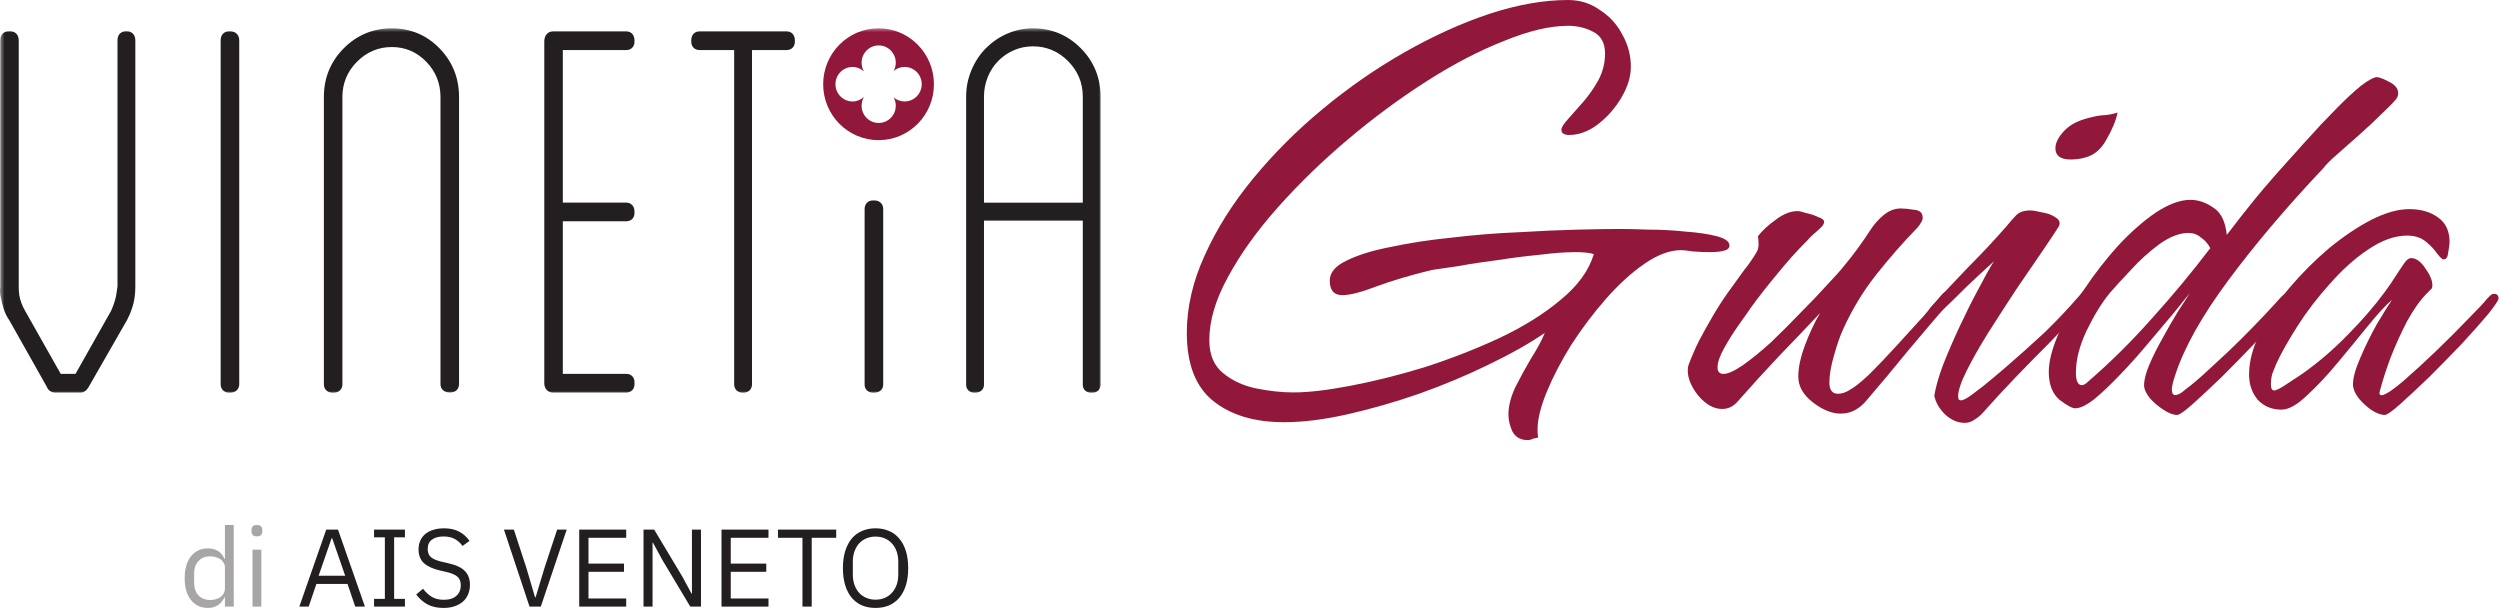
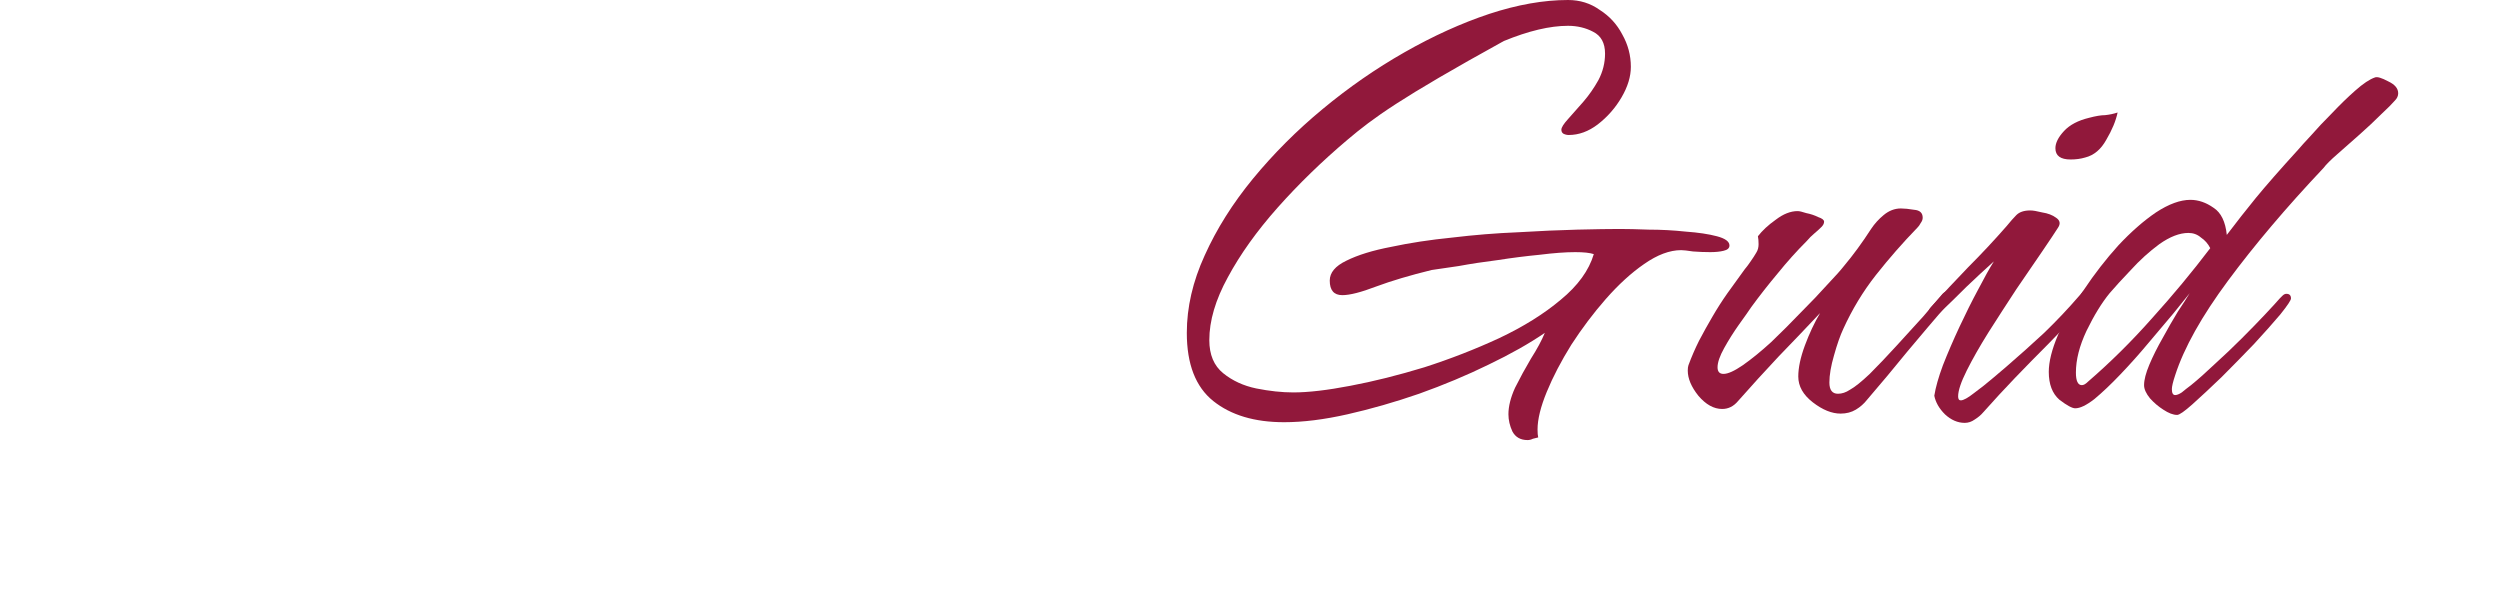
<svg xmlns="http://www.w3.org/2000/svg" viewBox="0 0 272 67" fill="none">
-   <path d="M259.458 45.144C259.026 45.144 258.522 44.952 257.946 44.568C257.418 44.184 256.962 43.752 256.578 43.272C256.194 42.744 256.002 42.264 256.002 41.832C256.002 41.112 256.266 40.152 256.794 38.952C257.322 37.704 257.922 36.48 258.594 35.28C259.314 34.08 259.866 33.192 260.25 32.616C259.578 33.192 258.714 34.128 257.658 35.424C256.65 36.672 255.546 38.016 254.346 39.456C253.194 40.848 252.066 42.048 250.962 43.056C249.906 44.064 248.994 44.568 248.226 44.568C247.17 44.568 246.306 44.208 245.634 43.488C245.01 42.72 244.698 41.808 244.698 40.752C244.698 39.312 245.106 37.776 245.922 36.144C246.738 34.464 247.794 32.856 249.09 31.32C250.434 29.736 251.874 28.296 253.41 27C254.994 25.704 256.53 24.672 258.018 23.904C259.554 23.136 260.922 22.752 262.122 22.752C263.418 22.752 264.474 23.064 265.29 23.688C266.106 24.264 266.514 25.152 266.514 26.352C266.514 26.544 266.466 26.904 266.37 27.432C266.322 27.96 266.154 28.224 265.866 28.224C265.722 28.224 265.482 28.008 265.146 27.576C264.858 27.144 264.45 26.712 263.922 26.28C263.394 25.848 262.722 25.632 261.906 25.632C260.562 25.632 259.146 26.136 257.658 27.144C256.218 28.104 254.826 29.352 253.482 30.888C252.138 32.376 250.962 33.912 249.954 35.496C248.946 37.08 248.178 38.448 247.65 39.6C247.506 39.936 247.362 40.296 247.218 40.68C247.122 41.064 247.074 41.448 247.074 41.832C247.074 42.264 247.194 42.48 247.434 42.48C247.674 42.48 248.178 42.216 248.946 41.688C249.762 41.16 250.338 40.776 250.674 40.536C252.354 39.336 253.938 37.968 255.426 36.432C256.962 34.896 258.33 33.312 259.53 31.68C259.914 31.152 260.274 30.624 260.61 30.096C260.946 29.568 261.282 29.064 261.618 28.584C261.858 28.248 262.098 28.08 262.338 28.08C262.866 28.08 263.37 28.44 263.85 29.16C264.378 29.88 264.642 30.504 264.642 31.032C264.642 31.272 264.594 31.416 264.498 31.464C264.45 31.512 264.306 31.656 264.066 31.896C263.346 32.616 262.626 33.624 261.906 34.92C261.234 36.216 260.634 37.536 260.106 38.88C259.626 40.176 259.266 41.28 259.026 42.192C258.978 42.336 258.93 42.528 258.882 42.768C258.882 42.96 259.002 43.032 259.242 42.984C259.722 42.84 260.49 42.312 261.546 41.4C262.65 40.44 263.826 39.36 265.074 38.16C266.37 36.912 267.522 35.76 268.53 34.704C269.586 33.648 270.282 32.904 270.618 32.472C270.714 32.376 270.81 32.28 270.906 32.184C271.05 32.04 271.194 31.968 271.338 31.968C271.674 31.968 271.842 32.136 271.842 32.472C271.842 32.664 271.458 33.24 270.69 34.2C269.922 35.112 268.962 36.192 267.81 37.44C266.658 38.64 265.482 39.84 264.282 41.04C263.082 42.192 262.026 43.176 261.114 43.992C260.25 44.76 259.698 45.144 259.458 45.144Z" fill="#91183B" />
  <path d="M236.875 45.143C236.443 45.143 235.939 44.951 235.363 44.567C234.835 44.231 234.355 43.823 233.923 43.343C233.491 42.815 233.275 42.335 233.275 41.903C233.275 41.327 233.467 40.583 233.851 39.671C234.235 38.759 234.715 37.799 235.291 36.791C235.867 35.735 236.419 34.775 236.947 33.911C237.523 33.047 237.955 32.375 238.243 31.895C237.859 32.375 237.259 33.119 236.443 34.127C235.627 35.087 234.715 36.167 233.707 37.367C232.747 38.519 231.739 39.647 230.683 40.751C229.675 41.807 228.739 42.695 227.875 43.415C227.011 44.087 226.315 44.423 225.787 44.423C225.451 44.423 224.875 44.111 224.059 43.487C223.291 42.815 222.907 41.807 222.907 40.463C222.907 39.359 223.243 38.015 223.915 36.431C224.635 34.847 225.571 33.215 226.723 31.535C227.875 29.807 229.123 28.199 230.467 26.711C231.859 25.223 233.227 24.023 234.571 23.111C235.963 22.199 237.211 21.743 238.315 21.743C239.179 21.743 240.019 22.031 240.835 22.607C241.651 23.135 242.131 24.119 242.275 25.559C243.331 24.167 244.387 22.823 245.443 21.527C246.547 20.183 248.083 18.431 250.051 16.271C250.291 15.983 250.747 15.479 251.419 14.759C252.091 13.991 252.859 13.175 253.723 12.311C254.587 11.399 255.427 10.583 256.243 9.863C257.107 9.095 257.827 8.615 258.403 8.423C258.643 8.327 259.123 8.471 259.843 8.855C260.563 9.191 260.923 9.623 260.923 10.151C260.923 10.439 260.803 10.703 260.563 10.943C260.275 11.279 259.771 11.783 259.051 12.455C258.379 13.127 257.611 13.847 256.747 14.615C255.883 15.383 255.067 16.103 254.299 16.775C253.579 17.399 253.075 17.903 252.787 18.287C248.755 22.559 245.299 26.639 242.419 30.527C239.539 34.415 237.619 37.847 236.659 40.823C236.419 41.543 236.299 42.047 236.299 42.335C236.299 42.767 236.419 42.983 236.659 42.983C236.851 42.983 237.091 42.887 237.379 42.695C237.667 42.455 238.003 42.191 238.387 41.903C239.155 41.279 240.019 40.511 240.979 39.599C241.987 38.687 242.971 37.751 243.931 36.791C244.891 35.831 245.731 34.967 246.451 34.199C247.219 33.383 247.747 32.807 248.035 32.471C248.131 32.375 248.227 32.279 248.323 32.183C248.467 32.039 248.611 31.967 248.755 31.967C249.091 31.967 249.259 32.135 249.259 32.471C249.259 32.663 248.875 33.239 248.107 34.199C247.339 35.111 246.379 36.191 245.227 37.439C244.075 38.639 242.899 39.839 241.699 41.039C240.499 42.191 239.443 43.175 238.531 43.991C237.667 44.759 237.115 45.143 236.875 45.143ZM226.507 41.903C226.699 41.903 226.915 41.783 227.155 41.543C229.603 39.431 231.931 37.127 234.139 34.631C236.395 32.135 238.507 29.591 240.475 26.999C240.235 26.519 239.899 26.135 239.467 25.847C239.083 25.511 238.627 25.343 238.099 25.343C237.139 25.343 236.083 25.751 234.931 26.567C233.827 27.383 232.795 28.319 231.835 29.375C230.875 30.383 230.107 31.223 229.531 31.895C228.667 32.951 227.827 34.319 227.011 35.999C226.243 37.631 225.859 39.143 225.859 40.535C225.859 41.447 226.075 41.903 226.507 41.903Z" fill="#91183B" />
  <path d="M225.284 17.352C224.18 17.352 223.628 16.944 223.628 16.128C223.628 15.552 223.94 14.928 224.564 14.256C225.188 13.584 226.1 13.104 227.3 12.816C228.02 12.624 228.596 12.528 229.028 12.528C229.508 12.48 229.964 12.384 230.396 12.24C230.204 13.152 229.796 14.136 229.172 15.192C228.596 16.248 227.828 16.896 226.868 17.136C226.388 17.28 225.86 17.352 225.284 17.352ZM213.764 46.008C212.996 46.008 212.276 45.696 211.604 45.072C210.98 44.448 210.596 43.776 210.452 43.056C210.596 42.144 210.908 41.04 211.388 39.744C211.916 38.4 212.516 37.008 213.188 35.568C213.86 34.128 214.532 32.784 215.204 31.536C215.876 30.24 216.452 29.208 216.932 28.44C216.02 29.256 215.036 30.168 213.98 31.176C212.972 32.184 212.012 33.12 211.1 33.984C211.052 34.032 210.932 34.128 210.74 34.272C210.596 34.416 210.452 34.488 210.308 34.488C209.972 34.488 209.804 34.344 209.804 34.056C209.804 33.816 209.9 33.6 210.092 33.408C211.388 31.968 212.732 30.528 214.124 29.088C215.564 27.648 216.956 26.16 218.3 24.624C218.732 24.096 219.092 23.688 219.38 23.4C219.716 23.064 220.22 22.896 220.892 22.896C221.18 22.896 221.612 22.968 222.188 23.112C222.812 23.208 223.316 23.4 223.7 23.688C224.132 23.976 224.204 24.336 223.916 24.768C223.58 25.296 223.004 26.16 222.188 27.36C221.372 28.56 220.436 29.928 219.38 31.464C218.372 33 217.364 34.56 216.356 36.144C215.396 37.68 214.604 39.072 213.98 40.32C213.356 41.568 213.044 42.504 213.044 43.128C213.044 43.416 213.14 43.56 213.332 43.56C213.62 43.56 214.1 43.296 214.772 42.768C215.492 42.24 216.188 41.688 216.86 41.112C217.58 40.488 218.06 40.08 218.3 39.888C219.692 38.688 221.06 37.464 222.404 36.216C223.748 34.92 225.02 33.576 226.22 32.184C226.316 32.088 226.436 31.944 226.58 31.752C226.772 31.56 226.964 31.464 227.156 31.464C227.396 31.464 227.516 31.608 227.516 31.896C227.516 32.232 227.396 32.568 227.156 32.904C226.532 33.672 225.836 34.44 225.068 35.208C224.3 35.928 223.58 36.648 222.908 37.368C221.66 38.616 220.436 39.864 219.236 41.112C218.084 42.312 216.932 43.56 215.78 44.856C215.54 45.144 215.228 45.408 214.844 45.648C214.508 45.888 214.148 46.008 213.764 46.008Z" fill="#91183B" />
  <path d="M200.261 45C199.301 45 198.293 44.592 197.237 43.776C196.181 42.96 195.653 42.024 195.653 40.968C195.653 40.008 195.893 38.88 196.373 37.584C196.853 36.288 197.405 35.112 198.029 34.056C196.541 35.64 195.029 37.224 193.493 38.808C192.005 40.392 190.541 42 189.101 43.632C188.621 44.208 188.045 44.496 187.373 44.496C186.461 44.496 185.597 44.016 184.781 43.056C184.013 42.096 183.629 41.184 183.629 40.32C183.629 40.08 183.653 39.888 183.701 39.744C184.037 38.832 184.421 37.944 184.853 37.08C185.333 36.168 185.813 35.304 186.293 34.488C186.821 33.576 187.373 32.712 187.949 31.896C188.573 31.032 189.197 30.168 189.821 29.304C190.061 29.016 190.277 28.728 190.469 28.44C190.709 28.104 190.925 27.768 191.117 27.432C191.261 27.192 191.333 26.904 191.333 26.568C191.333 26.232 191.309 25.944 191.261 25.704C191.741 25.08 192.389 24.48 193.205 23.904C194.021 23.28 194.813 22.968 195.581 22.968C195.773 22.968 196.085 23.04 196.517 23.184C196.997 23.28 197.429 23.424 197.813 23.616C198.245 23.76 198.461 23.928 198.461 24.12C198.461 24.312 198.365 24.504 198.173 24.696C197.933 24.936 197.669 25.176 197.381 25.416C197.093 25.656 196.829 25.92 196.589 26.208C195.485 27.312 194.429 28.488 193.421 29.736C192.413 30.936 191.453 32.16 190.541 33.408C190.253 33.84 189.797 34.488 189.173 35.352C188.597 36.168 188.069 37.008 187.589 37.872C187.109 38.736 186.869 39.432 186.869 39.96C186.869 40.44 187.085 40.68 187.517 40.68C187.997 40.68 188.693 40.368 189.605 39.744C190.565 39.072 191.597 38.232 192.701 37.224C193.805 36.168 194.885 35.088 195.941 33.984C197.045 32.88 198.005 31.872 198.821 30.96C199.685 30.048 200.285 29.376 200.621 28.944C201.629 27.744 202.613 26.4 203.573 24.912C203.957 24.336 204.413 23.832 204.941 23.4C205.517 22.92 206.141 22.68 206.813 22.68C207.197 22.68 207.677 22.728 208.253 22.824C208.877 22.872 209.189 23.16 209.189 23.688C209.189 23.88 209.117 24.072 208.973 24.264C208.877 24.456 208.757 24.624 208.613 24.768C207.029 26.4 205.517 28.128 204.077 29.952C202.685 31.728 201.509 33.672 200.549 35.784C200.213 36.504 199.877 37.464 199.541 38.664C199.205 39.816 199.037 40.8 199.037 41.616C199.037 42.432 199.349 42.84 199.973 42.84C200.405 42.84 200.837 42.696 201.269 42.408C201.797 42.12 202.517 41.544 203.429 40.68C204.341 39.768 205.301 38.76 206.309 37.656C207.365 36.504 208.349 35.424 209.261 34.416C210.173 33.36 210.869 32.544 211.349 31.968C211.445 31.872 211.541 31.8 211.637 31.752C211.733 31.656 211.829 31.608 211.925 31.608C212.261 31.608 212.429 31.8 212.429 32.184C212.429 32.376 212.381 32.52 212.285 32.616C212.189 32.712 212.093 32.832 211.997 32.976C210.509 34.704 209.021 36.456 207.533 38.232C206.093 40.008 204.629 41.76 203.141 43.488C202.805 43.92 202.397 44.28 201.917 44.568C201.437 44.856 200.885 45 200.261 45Z" fill="#91183B" />
-   <path d="M166.205 47.88C165.437 47.88 164.885 47.568 164.549 46.944C164.261 46.32 164.117 45.696 164.117 45.072C164.117 44.208 164.357 43.248 164.837 42.192C165.365 41.136 165.941 40.08 166.565 39.024C167.237 37.968 167.741 37.032 168.077 36.216C166.397 37.368 164.357 38.52 161.957 39.672C159.605 40.824 157.085 41.88 154.397 42.84C151.757 43.752 149.165 44.496 146.621 45.072C144.077 45.648 141.773 45.936 139.709 45.936C136.493 45.936 133.925 45.168 132.005 43.632C130.085 42.096 129.125 39.624 129.125 36.216C129.125 33.432 129.773 30.624 131.069 27.792C132.365 24.912 134.117 22.128 136.325 19.44C138.581 16.704 141.101 14.184 143.885 11.88C146.717 9.528 149.693 7.464 152.813 5.688C155.933 3.912 159.005 2.52 162.029 1.512C165.101 0.504 167.957 0 170.597 0C171.893 0 173.045 0.36 174.053 1.08C175.109 1.752 175.925 2.64 176.501 3.744C177.125 4.848 177.437 6.024 177.437 7.272C177.437 8.328 177.101 9.432 176.429 10.584C175.757 11.736 174.893 12.72 173.837 13.536C172.829 14.304 171.773 14.688 170.669 14.688C170.477 14.688 170.285 14.64 170.093 14.544C169.949 14.448 169.877 14.304 169.877 14.112C169.877 13.872 170.117 13.488 170.597 12.96C171.077 12.432 171.629 11.808 172.253 11.088C172.877 10.368 173.429 9.576 173.909 8.712C174.389 7.8 174.629 6.84 174.629 5.832C174.629 4.68 174.197 3.888 173.333 3.456C172.517 3.024 171.605 2.808 170.597 2.808C168.629 2.808 166.301 3.36 163.613 4.464C160.925 5.52 158.117 6.984 155.189 8.856C152.261 10.728 149.405 12.84 146.621 15.192C143.837 17.544 141.293 20.016 138.989 22.608C136.733 25.152 134.933 27.672 133.589 30.168C132.245 32.616 131.573 34.896 131.573 37.008C131.573 38.592 132.077 39.792 133.085 40.608C134.093 41.424 135.293 41.976 136.685 42.264C138.125 42.552 139.469 42.696 140.717 42.696C142.349 42.696 144.413 42.456 146.909 41.976C149.453 41.496 152.141 40.824 154.973 39.96C157.805 39.048 160.517 37.992 163.109 36.792C165.749 35.544 167.981 34.152 169.805 32.616C171.677 31.08 172.877 29.424 173.405 27.648C172.973 27.504 172.301 27.432 171.389 27.432C170.333 27.432 169.037 27.528 167.501 27.72C166.013 27.864 164.501 28.056 162.965 28.296C161.429 28.488 160.013 28.704 158.717 28.944C157.421 29.136 156.437 29.28 155.765 29.376C153.413 29.952 151.397 30.552 149.717 31.176C148.085 31.8 146.861 32.112 146.045 32.112C145.133 32.112 144.677 31.584 144.677 30.528C144.677 29.664 145.277 28.944 146.477 28.368C147.725 27.744 149.357 27.24 151.373 26.856C153.389 26.424 155.597 26.088 157.997 25.848C160.397 25.56 162.773 25.368 165.125 25.272C167.525 25.128 169.685 25.032 171.605 24.984C173.573 24.936 175.109 24.912 176.213 24.912C177.029 24.912 178.085 24.936 179.381 24.984C180.725 24.984 182.069 25.056 183.413 25.2C184.757 25.296 185.885 25.464 186.797 25.704C187.709 25.944 188.165 26.28 188.165 26.712C188.165 27 187.949 27.192 187.517 27.288C187.133 27.384 186.653 27.432 186.077 27.432C185.453 27.432 184.829 27.408 184.205 27.36C183.581 27.264 183.149 27.216 182.909 27.216C181.661 27.216 180.317 27.72 178.877 28.728C177.485 29.688 176.093 30.96 174.701 32.544C173.357 34.08 172.109 35.736 170.957 37.512C169.853 39.288 168.965 40.992 168.293 42.624C167.621 44.256 167.285 45.624 167.285 46.728C167.285 47.112 167.309 47.4 167.357 47.592C167.165 47.64 166.973 47.688 166.781 47.736C166.589 47.832 166.397 47.88 166.205 47.88Z" fill="#91183B" />
-   <path d="M24.472 64.991H24.424C24.048 65.759 23.444 66.143 22.612 66.143C22.228 66.143 21.88 66.067 21.568 65.915C21.256 65.763 20.988 65.547 20.764 65.267C20.548 64.987 20.38 64.647 20.26 64.247C20.148 63.847 20.092 63.399 20.092 62.903C20.092 62.407 20.148 61.959 20.26 61.559C20.38 61.159 20.548 60.819 20.764 60.539C20.988 60.259 21.256 60.043 21.568 59.891C21.88 59.739 22.228 59.663 22.612 59.663C23.044 59.663 23.412 59.759 23.716 59.951C24.028 60.135 24.264 60.423 24.424 60.815H24.472V57.119H25.432V65.999H24.472V64.991ZM22.876 65.279C23.092 65.279 23.296 65.251 23.488 65.195C23.688 65.139 23.86 65.059 24.004 64.955C24.148 64.843 24.26 64.711 24.34 64.559C24.428 64.399 24.472 64.219 24.472 64.019V61.715C24.472 61.547 24.428 61.391 24.34 61.247C24.26 61.095 24.148 60.967 24.004 60.863C23.86 60.759 23.688 60.679 23.488 60.623C23.296 60.559 23.092 60.527 22.876 60.527C22.332 60.527 21.904 60.699 21.592 61.043C21.28 61.379 21.124 61.823 21.124 62.375V63.431C21.124 63.983 21.28 64.431 21.592 64.775C21.904 65.111 22.332 65.279 22.876 65.279ZM27.953 58.355C27.745 58.355 27.593 58.307 27.497 58.211C27.409 58.107 27.365 57.975 27.365 57.815V57.659C27.365 57.499 27.409 57.371 27.497 57.275C27.593 57.171 27.745 57.119 27.953 57.119C28.161 57.119 28.309 57.171 28.397 57.275C28.493 57.371 28.541 57.499 28.541 57.659V57.815C28.541 57.975 28.493 58.107 28.397 58.211C28.309 58.307 28.161 58.355 27.953 58.355ZM27.473 59.807H28.433V65.999H27.473V59.807Z" fill="#A7A5A6" />
-   <path d="M38.649 66.001L37.809 63.529H34.425L33.585 66.001H32.565L35.493 57.624H36.777L39.705 66.001H38.649ZM36.141 58.56H36.081L34.665 62.641H37.557L36.141 58.56ZM40.697 66.001V65.16H41.873V58.465H40.697V57.624H44.057V58.465H42.881V65.16H44.057V66.001H40.697ZM48.25 66.144C47.57 66.144 46.99 66.016 46.51 65.76C46.03 65.496 45.622 65.136 45.286 64.68L46.03 64.056C46.326 64.448 46.654 64.749 47.014 64.957C47.374 65.156 47.798 65.257 48.286 65.257C48.886 65.257 49.342 65.112 49.654 64.825C49.974 64.537 50.134 64.153 50.134 63.672C50.134 63.273 50.014 62.965 49.774 62.748C49.534 62.532 49.138 62.361 48.586 62.233L47.902 62.077C47.134 61.901 46.546 61.636 46.138 61.285C45.738 60.925 45.538 60.42 45.538 59.773C45.538 59.404 45.606 59.077 45.742 58.788C45.878 58.501 46.066 58.261 46.306 58.069C46.554 57.877 46.846 57.733 47.182 57.636C47.526 57.532 47.902 57.48 48.309 57.48C48.942 57.48 49.482 57.596 49.93 57.828C50.386 58.06 50.77 58.401 51.082 58.849L50.326 59.401C50.094 59.081 49.814 58.828 49.486 58.645C49.158 58.461 48.75 58.368 48.262 58.368C47.726 58.368 47.302 58.484 46.99 58.717C46.686 58.941 46.534 59.281 46.534 59.736C46.534 60.136 46.662 60.441 46.918 60.648C47.182 60.849 47.578 61.008 48.106 61.129L48.79 61.285C49.614 61.468 50.21 61.748 50.578 62.124C50.946 62.501 51.13 63.001 51.13 63.624C51.13 64.008 51.062 64.356 50.926 64.668C50.798 64.981 50.61 65.245 50.362 65.46C50.114 65.677 49.81 65.844 49.45 65.965C49.098 66.085 48.698 66.144 48.25 66.144ZM57.614 66.001L54.83 57.624H55.91L57.29 61.849L58.214 64.993H58.274L59.222 61.849L60.614 57.624H61.658L58.838 66.001H57.614ZM63.019 66.001V57.624H68.131V58.513H64.027V61.321H67.891V62.209H64.027V65.112H68.131V66.001H63.019ZM72.043 60.889L71.035 59.029H70.999V66.001H70.015V57.624H71.179L74.239 62.736L75.247 64.597H75.283V57.624H76.267V66.001H75.103L72.043 60.889ZM78.499 66.001V57.624H83.611V58.513H79.507V61.321H83.371V62.209H79.507V65.112H83.611V66.001H78.499ZM88.315 58.513V66.001H87.307V58.513H84.643V57.624H90.979V58.513H88.315ZM95.26 66.144C94.716 66.144 94.224 66.052 93.784 65.868C93.352 65.677 92.98 65.4 92.668 65.04C92.364 64.672 92.128 64.221 91.96 63.684C91.792 63.141 91.708 62.517 91.708 61.812C91.708 61.108 91.792 60.489 91.96 59.953C92.128 59.416 92.364 58.965 92.668 58.596C92.98 58.228 93.352 57.953 93.784 57.769C94.224 57.577 94.716 57.48 95.26 57.48C95.796 57.48 96.284 57.577 96.724 57.769C97.164 57.953 97.536 58.228 97.84 58.596C98.152 58.965 98.392 59.416 98.56 59.953C98.728 60.489 98.812 61.108 98.812 61.812C98.812 62.517 98.728 63.141 98.56 63.684C98.392 64.221 98.152 64.672 97.84 65.04C97.536 65.4 97.164 65.677 96.724 65.868C96.284 66.052 95.796 66.144 95.26 66.144ZM95.26 65.245C95.62 65.245 95.952 65.18 96.256 65.052C96.56 64.924 96.82 64.74 97.036 64.501C97.26 64.26 97.432 63.972 97.552 63.636C97.672 63.3 97.732 62.925 97.732 62.508V61.117C97.732 60.7 97.672 60.325 97.552 59.989C97.432 59.653 97.26 59.364 97.036 59.124C96.82 58.885 96.56 58.7 96.256 58.572C95.952 58.444 95.62 58.38 95.26 58.38C94.9 58.38 94.568 58.444 94.264 58.572C93.96 58.7 93.696 58.885 93.472 59.124C93.256 59.364 93.088 59.653 92.968 59.989C92.848 60.325 92.788 60.7 92.788 61.117V62.508C92.788 62.925 92.848 63.3 92.968 63.636C93.088 63.972 93.256 64.26 93.472 64.501C93.696 64.74 93.96 64.924 94.264 65.052C94.568 65.18 94.9 65.245 95.26 65.245Z" fill="#231F20" />
+   <path d="M166.205 47.88C165.437 47.88 164.885 47.568 164.549 46.944C164.261 46.32 164.117 45.696 164.117 45.072C164.117 44.208 164.357 43.248 164.837 42.192C165.365 41.136 165.941 40.08 166.565 39.024C167.237 37.968 167.741 37.032 168.077 36.216C166.397 37.368 164.357 38.52 161.957 39.672C159.605 40.824 157.085 41.88 154.397 42.84C151.757 43.752 149.165 44.496 146.621 45.072C144.077 45.648 141.773 45.936 139.709 45.936C136.493 45.936 133.925 45.168 132.005 43.632C130.085 42.096 129.125 39.624 129.125 36.216C129.125 33.432 129.773 30.624 131.069 27.792C132.365 24.912 134.117 22.128 136.325 19.44C138.581 16.704 141.101 14.184 143.885 11.88C146.717 9.528 149.693 7.464 152.813 5.688C155.933 3.912 159.005 2.52 162.029 1.512C165.101 0.504 167.957 0 170.597 0C171.893 0 173.045 0.36 174.053 1.08C175.109 1.752 175.925 2.64 176.501 3.744C177.125 4.848 177.437 6.024 177.437 7.272C177.437 8.328 177.101 9.432 176.429 10.584C175.757 11.736 174.893 12.72 173.837 13.536C172.829 14.304 171.773 14.688 170.669 14.688C170.477 14.688 170.285 14.64 170.093 14.544C169.949 14.448 169.877 14.304 169.877 14.112C169.877 13.872 170.117 13.488 170.597 12.96C171.077 12.432 171.629 11.808 172.253 11.088C172.877 10.368 173.429 9.576 173.909 8.712C174.389 7.8 174.629 6.84 174.629 5.832C174.629 4.68 174.197 3.888 173.333 3.456C172.517 3.024 171.605 2.808 170.597 2.808C168.629 2.808 166.301 3.36 163.613 4.464C152.261 10.728 149.405 12.84 146.621 15.192C143.837 17.544 141.293 20.016 138.989 22.608C136.733 25.152 134.933 27.672 133.589 30.168C132.245 32.616 131.573 34.896 131.573 37.008C131.573 38.592 132.077 39.792 133.085 40.608C134.093 41.424 135.293 41.976 136.685 42.264C138.125 42.552 139.469 42.696 140.717 42.696C142.349 42.696 144.413 42.456 146.909 41.976C149.453 41.496 152.141 40.824 154.973 39.96C157.805 39.048 160.517 37.992 163.109 36.792C165.749 35.544 167.981 34.152 169.805 32.616C171.677 31.08 172.877 29.424 173.405 27.648C172.973 27.504 172.301 27.432 171.389 27.432C170.333 27.432 169.037 27.528 167.501 27.72C166.013 27.864 164.501 28.056 162.965 28.296C161.429 28.488 160.013 28.704 158.717 28.944C157.421 29.136 156.437 29.28 155.765 29.376C153.413 29.952 151.397 30.552 149.717 31.176C148.085 31.8 146.861 32.112 146.045 32.112C145.133 32.112 144.677 31.584 144.677 30.528C144.677 29.664 145.277 28.944 146.477 28.368C147.725 27.744 149.357 27.24 151.373 26.856C153.389 26.424 155.597 26.088 157.997 25.848C160.397 25.56 162.773 25.368 165.125 25.272C167.525 25.128 169.685 25.032 171.605 24.984C173.573 24.936 175.109 24.912 176.213 24.912C177.029 24.912 178.085 24.936 179.381 24.984C180.725 24.984 182.069 25.056 183.413 25.2C184.757 25.296 185.885 25.464 186.797 25.704C187.709 25.944 188.165 26.28 188.165 26.712C188.165 27 187.949 27.192 187.517 27.288C187.133 27.384 186.653 27.432 186.077 27.432C185.453 27.432 184.829 27.408 184.205 27.36C183.581 27.264 183.149 27.216 182.909 27.216C181.661 27.216 180.317 27.72 178.877 28.728C177.485 29.688 176.093 30.96 174.701 32.544C173.357 34.08 172.109 35.736 170.957 37.512C169.853 39.288 168.965 40.992 168.293 42.624C167.621 44.256 167.285 45.624 167.285 46.728C167.285 47.112 167.309 47.4 167.357 47.592C167.165 47.64 166.973 47.688 166.781 47.736C166.589 47.832 166.397 47.88 166.205 47.88Z" fill="#91183B" />
  <mask id="mask0_3541_14977" style="mask-type:luminance" maskUnits="userSpaceOnUse" x="0" y="3" width="120" height="40">
-     <path d="M120 3H0V43H120V3Z" fill="white" />
-   </mask>
+     </mask>
  <g mask="url(#mask0_3541_14977)">
    <path d="M98.424 11.039C97.969 11.039 97.554 10.872 97.228 10.599C97.377 10.868 97.46 11.173 97.46 11.502C97.46 12.54 96.628 13.379 95.601 13.379C94.573 13.379 93.742 12.54 93.742 11.502C93.742 11.153 93.836 10.833 93.997 10.555C93.667 10.852 93.232 11.039 92.758 11.039C91.73 11.039 90.899 10.199 90.899 9.161C90.899 8.124 91.73 7.284 92.758 7.284C93.236 7.284 93.671 7.47 93.997 7.767C93.836 7.49 93.742 7.165 93.742 6.821C93.742 5.783 94.573 4.943 95.601 4.943C96.628 4.943 97.46 5.783 97.46 6.821C97.46 7.145 97.377 7.454 97.228 7.724C97.554 7.446 97.969 7.284 98.424 7.284C99.452 7.284 100.283 8.124 100.283 9.161C100.283 10.199 99.452 11.039 98.424 11.039ZM95.589 3.078C92.263 3.078 89.561 5.803 89.561 9.165C89.561 12.528 92.26 15.248 95.589 15.248C98.918 15.248 101.612 12.524 101.612 9.165C101.612 5.807 98.915 3.078 95.589 3.078Z" fill="#91183B" />
    <path d="M94.963 42.714C94.438 42.714 94.069 42.357 94.069 41.85V22.738C94.069 22.191 94.438 21.807 94.963 21.807H95.12C95.705 21.807 96.093 22.179 96.093 22.738V41.85C96.093 42.282 95.791 42.714 95.12 42.714H94.963ZM80.771 42.714C80.246 42.714 79.877 42.341 79.877 41.811V5.446H76.105C75.579 5.446 75.21 5.078 75.21 4.543V4.389C75.21 3.712 75.657 3.411 76.105 3.411H85.587C86.034 3.411 86.481 3.712 86.481 4.389V4.543C86.481 5.074 86.112 5.446 85.587 5.446H81.818V41.811C81.818 42.341 81.45 42.714 80.924 42.714H80.771ZM60.187 42.714C59.606 42.714 59.218 42.29 59.218 41.696V4.504C59.218 3.835 59.611 3.411 60.187 3.411H68.14C68.583 3.411 69.034 3.712 69.034 4.389V4.543C69.034 5.074 68.665 5.446 68.14 5.446H61.234V22.044H68.14C68.583 22.044 69.034 22.345 69.034 23.023V23.177C69.034 23.708 68.665 24.076 68.14 24.076H61.234V40.674H68.14C68.665 40.674 69.034 41.046 69.034 41.577V41.807C69.034 42.337 68.665 42.71 68.14 42.71H60.187V42.714ZM48.893 42.694C48.222 42.694 47.924 42.242 47.924 41.791V10.543C47.924 9.066 47.403 7.775 46.375 6.714C45.348 5.656 44.089 5.118 42.63 5.118C41.171 5.118 39.889 5.656 38.838 6.718C37.787 7.779 37.254 9.066 37.254 10.54V41.811C37.254 42.341 36.885 42.714 36.359 42.714H36.132C35.606 42.714 35.238 42.341 35.238 41.811V10.54C35.238 8.484 35.963 6.706 37.395 5.26C38.83 3.815 40.591 3.082 42.63 3.082C44.669 3.082 46.414 3.815 47.826 5.264C49.23 6.714 49.944 8.488 49.944 10.54V41.787C49.944 42.318 49.575 42.69 49.05 42.69H48.897L48.893 42.694ZM24.905 42.714C24.375 42.714 24.007 42.341 24.007 41.811V4.389C24.007 3.712 24.457 3.411 24.905 3.411H25.058C25.642 3.411 26.03 3.803 26.03 4.389V41.811C26.03 42.258 25.728 42.714 25.058 42.714H24.905ZM6.038 42.714C5.595 42.714 5.254 42.488 5.109 42.112L1.026 34.868C0.756 34.488 0.536 34.041 0.395 33.577C0.265 33.165 0.171 32.781 0.112 32.441C-0.001 32.041 -0.029 31.605 0.03 31.181V4.389C0.026 3.712 0.473 3.411 0.916 3.411H1.144C1.587 3.411 2.038 3.712 2.038 4.389V31.241C2.038 31.565 2.061 31.87 2.105 32.147C2.199 32.698 2.407 33.252 2.72 33.799L6.607 40.678H8.214L12.089 33.815C12.36 33.213 12.544 32.646 12.638 32.132C12.685 31.838 12.736 31.518 12.783 31.177V4.385C12.783 3.708 13.23 3.407 13.677 3.407H13.83C14.273 3.407 14.724 3.708 14.724 4.385V31.236C14.724 31.621 14.697 32.013 14.642 32.401C14.528 33.185 14.25 34.005 13.814 34.837L9.599 42.183C9.309 42.623 8.999 42.71 8.787 42.71H6.034L6.038 42.714ZM118.661 42.714C118.159 42.714 117.807 42.361 117.807 41.85V24.001H107.058V41.85C107.058 42.278 106.767 42.714 106.124 42.714H105.971C105.469 42.714 105.116 42.361 105.116 41.85V10.5C105.116 9.502 105.312 8.536 105.697 7.621C106.073 6.718 106.603 5.918 107.261 5.248C107.92 4.587 108.697 4.052 109.571 3.668C110.45 3.28 111.399 3.082 112.391 3.082C114.414 3.082 116.163 3.811 117.591 5.248C119.018 6.69 119.74 8.456 119.74 10.5V41.85C119.74 42.357 119.391 42.714 118.889 42.714H118.658H118.661ZM117.807 22.048V10.504C117.807 9.019 117.269 7.724 116.21 6.654C115.148 5.585 113.865 5.042 112.395 5.042C111.658 5.042 110.959 5.181 110.32 5.462C109.669 5.743 109.101 6.132 108.618 6.619C108.136 7.106 107.752 7.696 107.473 8.369C107.199 9.042 107.058 9.763 107.058 10.508V22.052H117.807V22.048Z" fill="#231F20" />
  </g>
</svg>